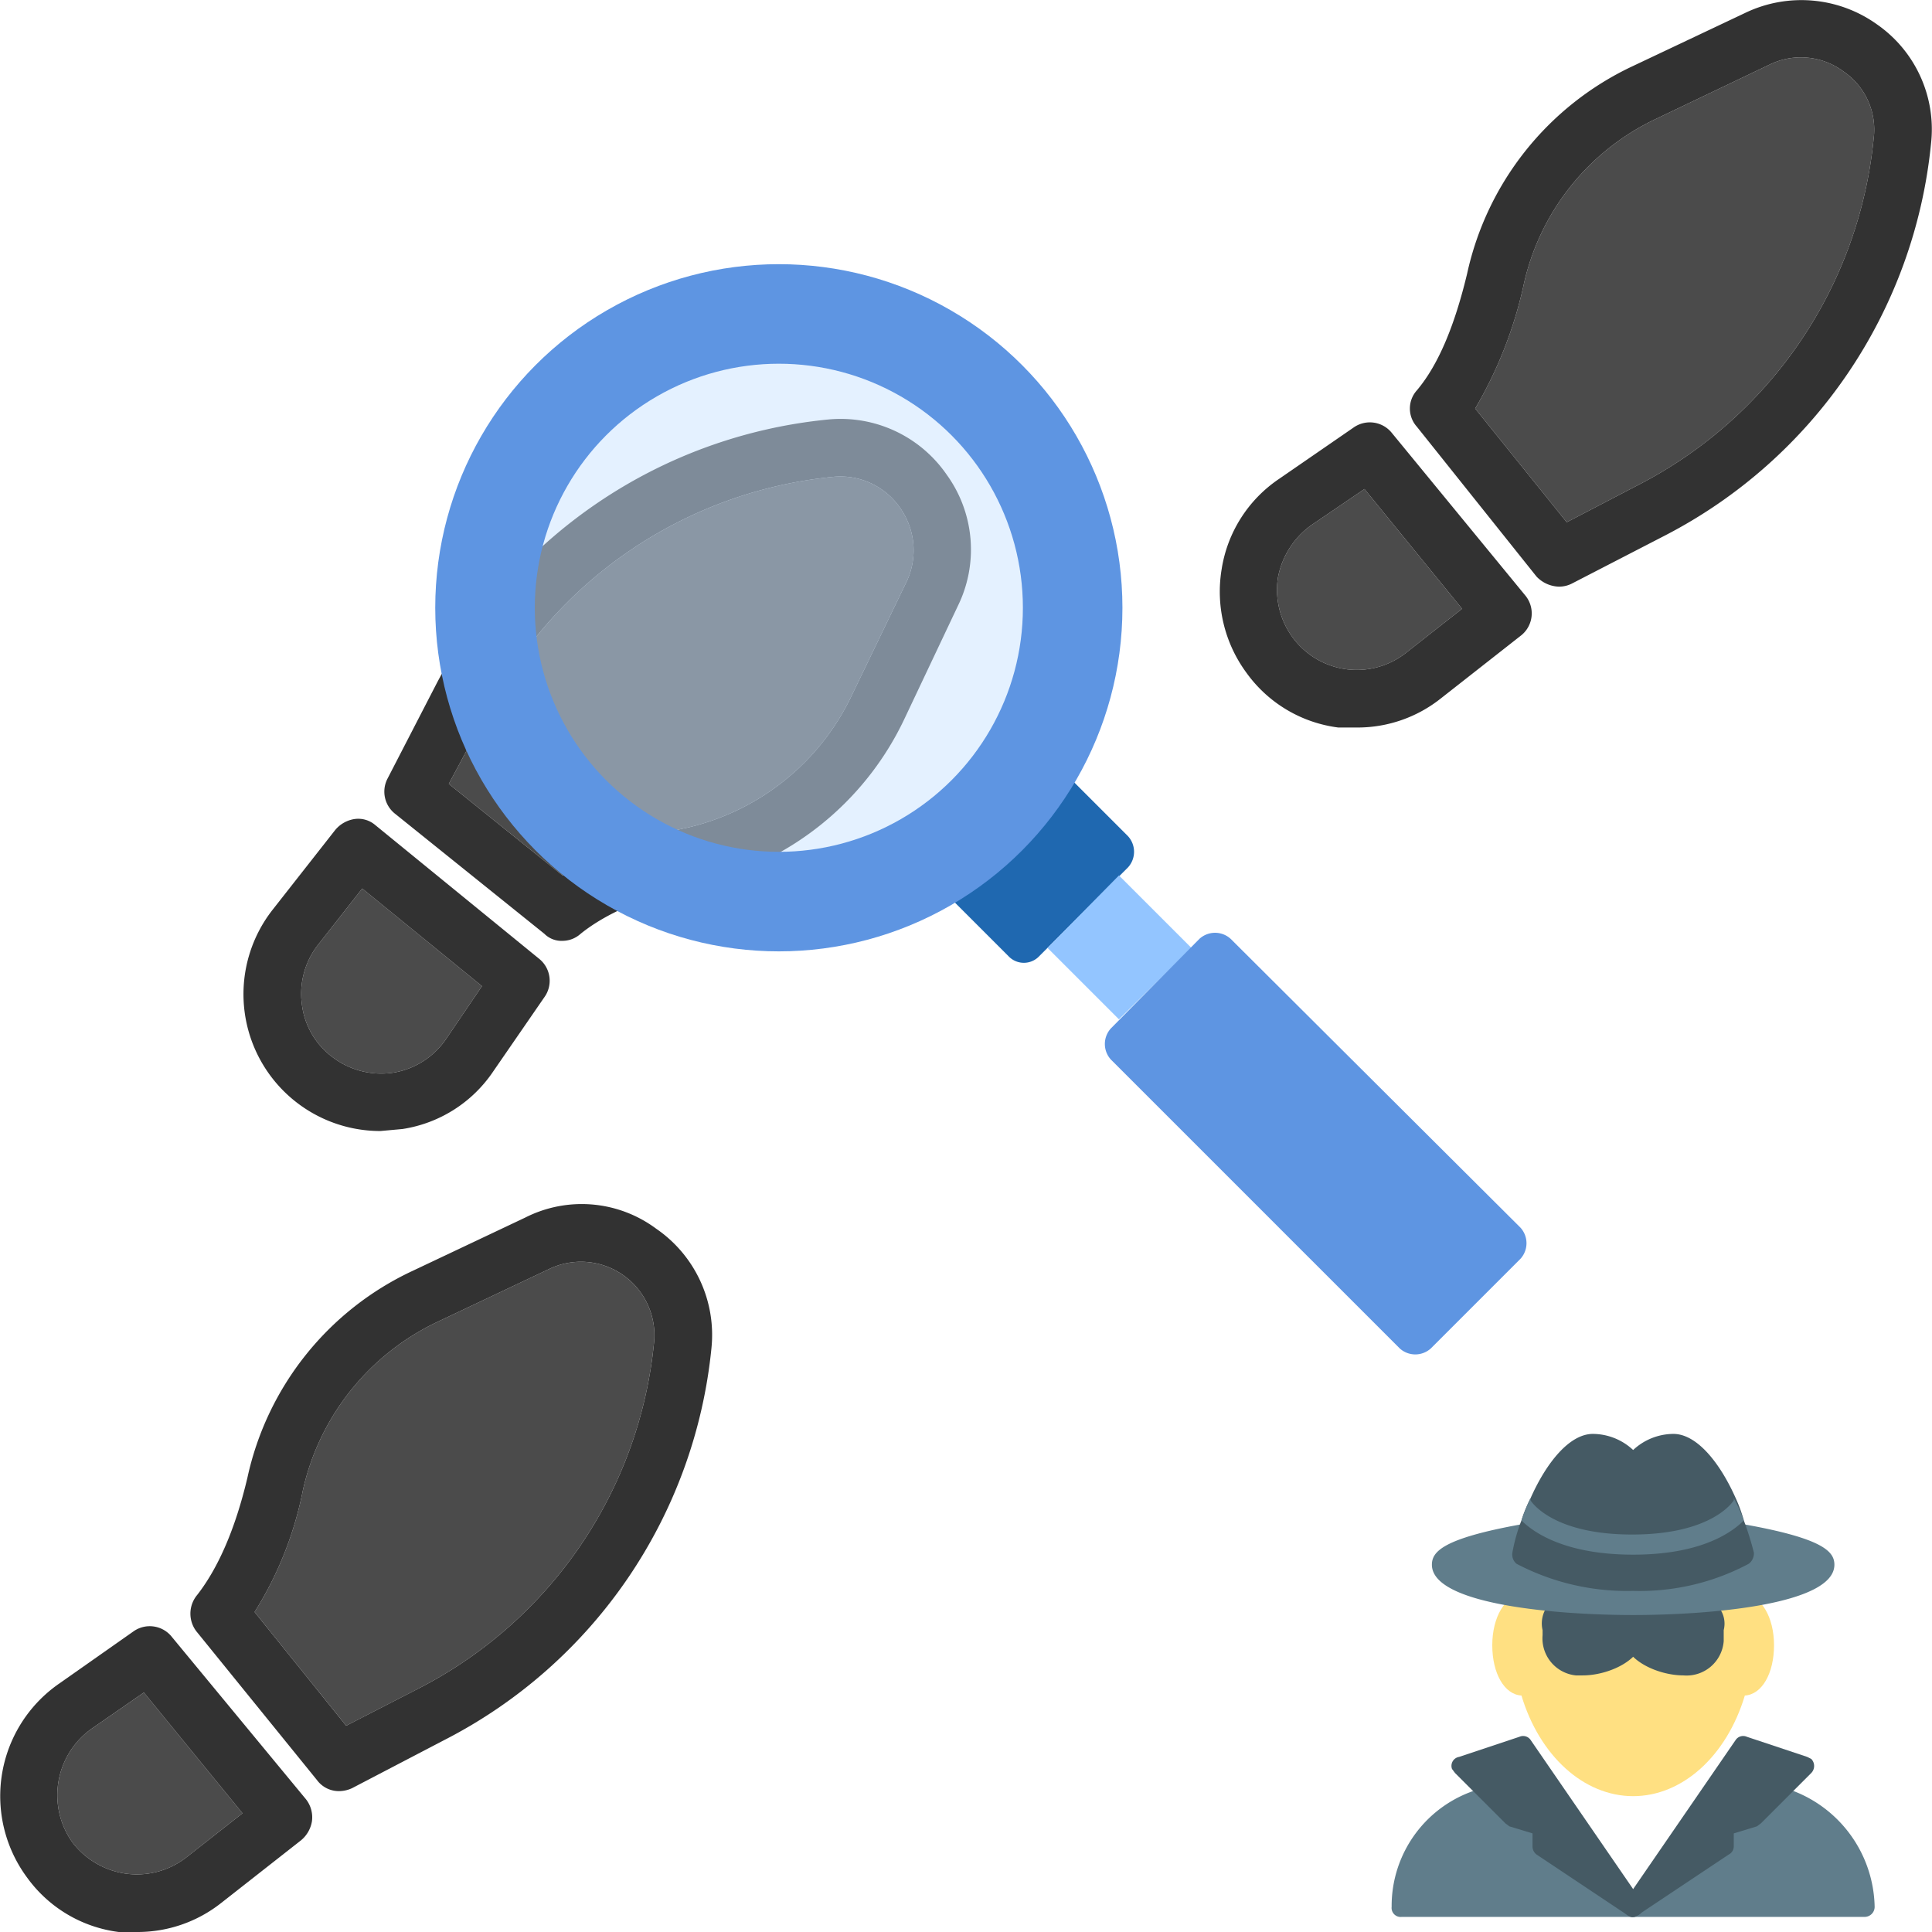
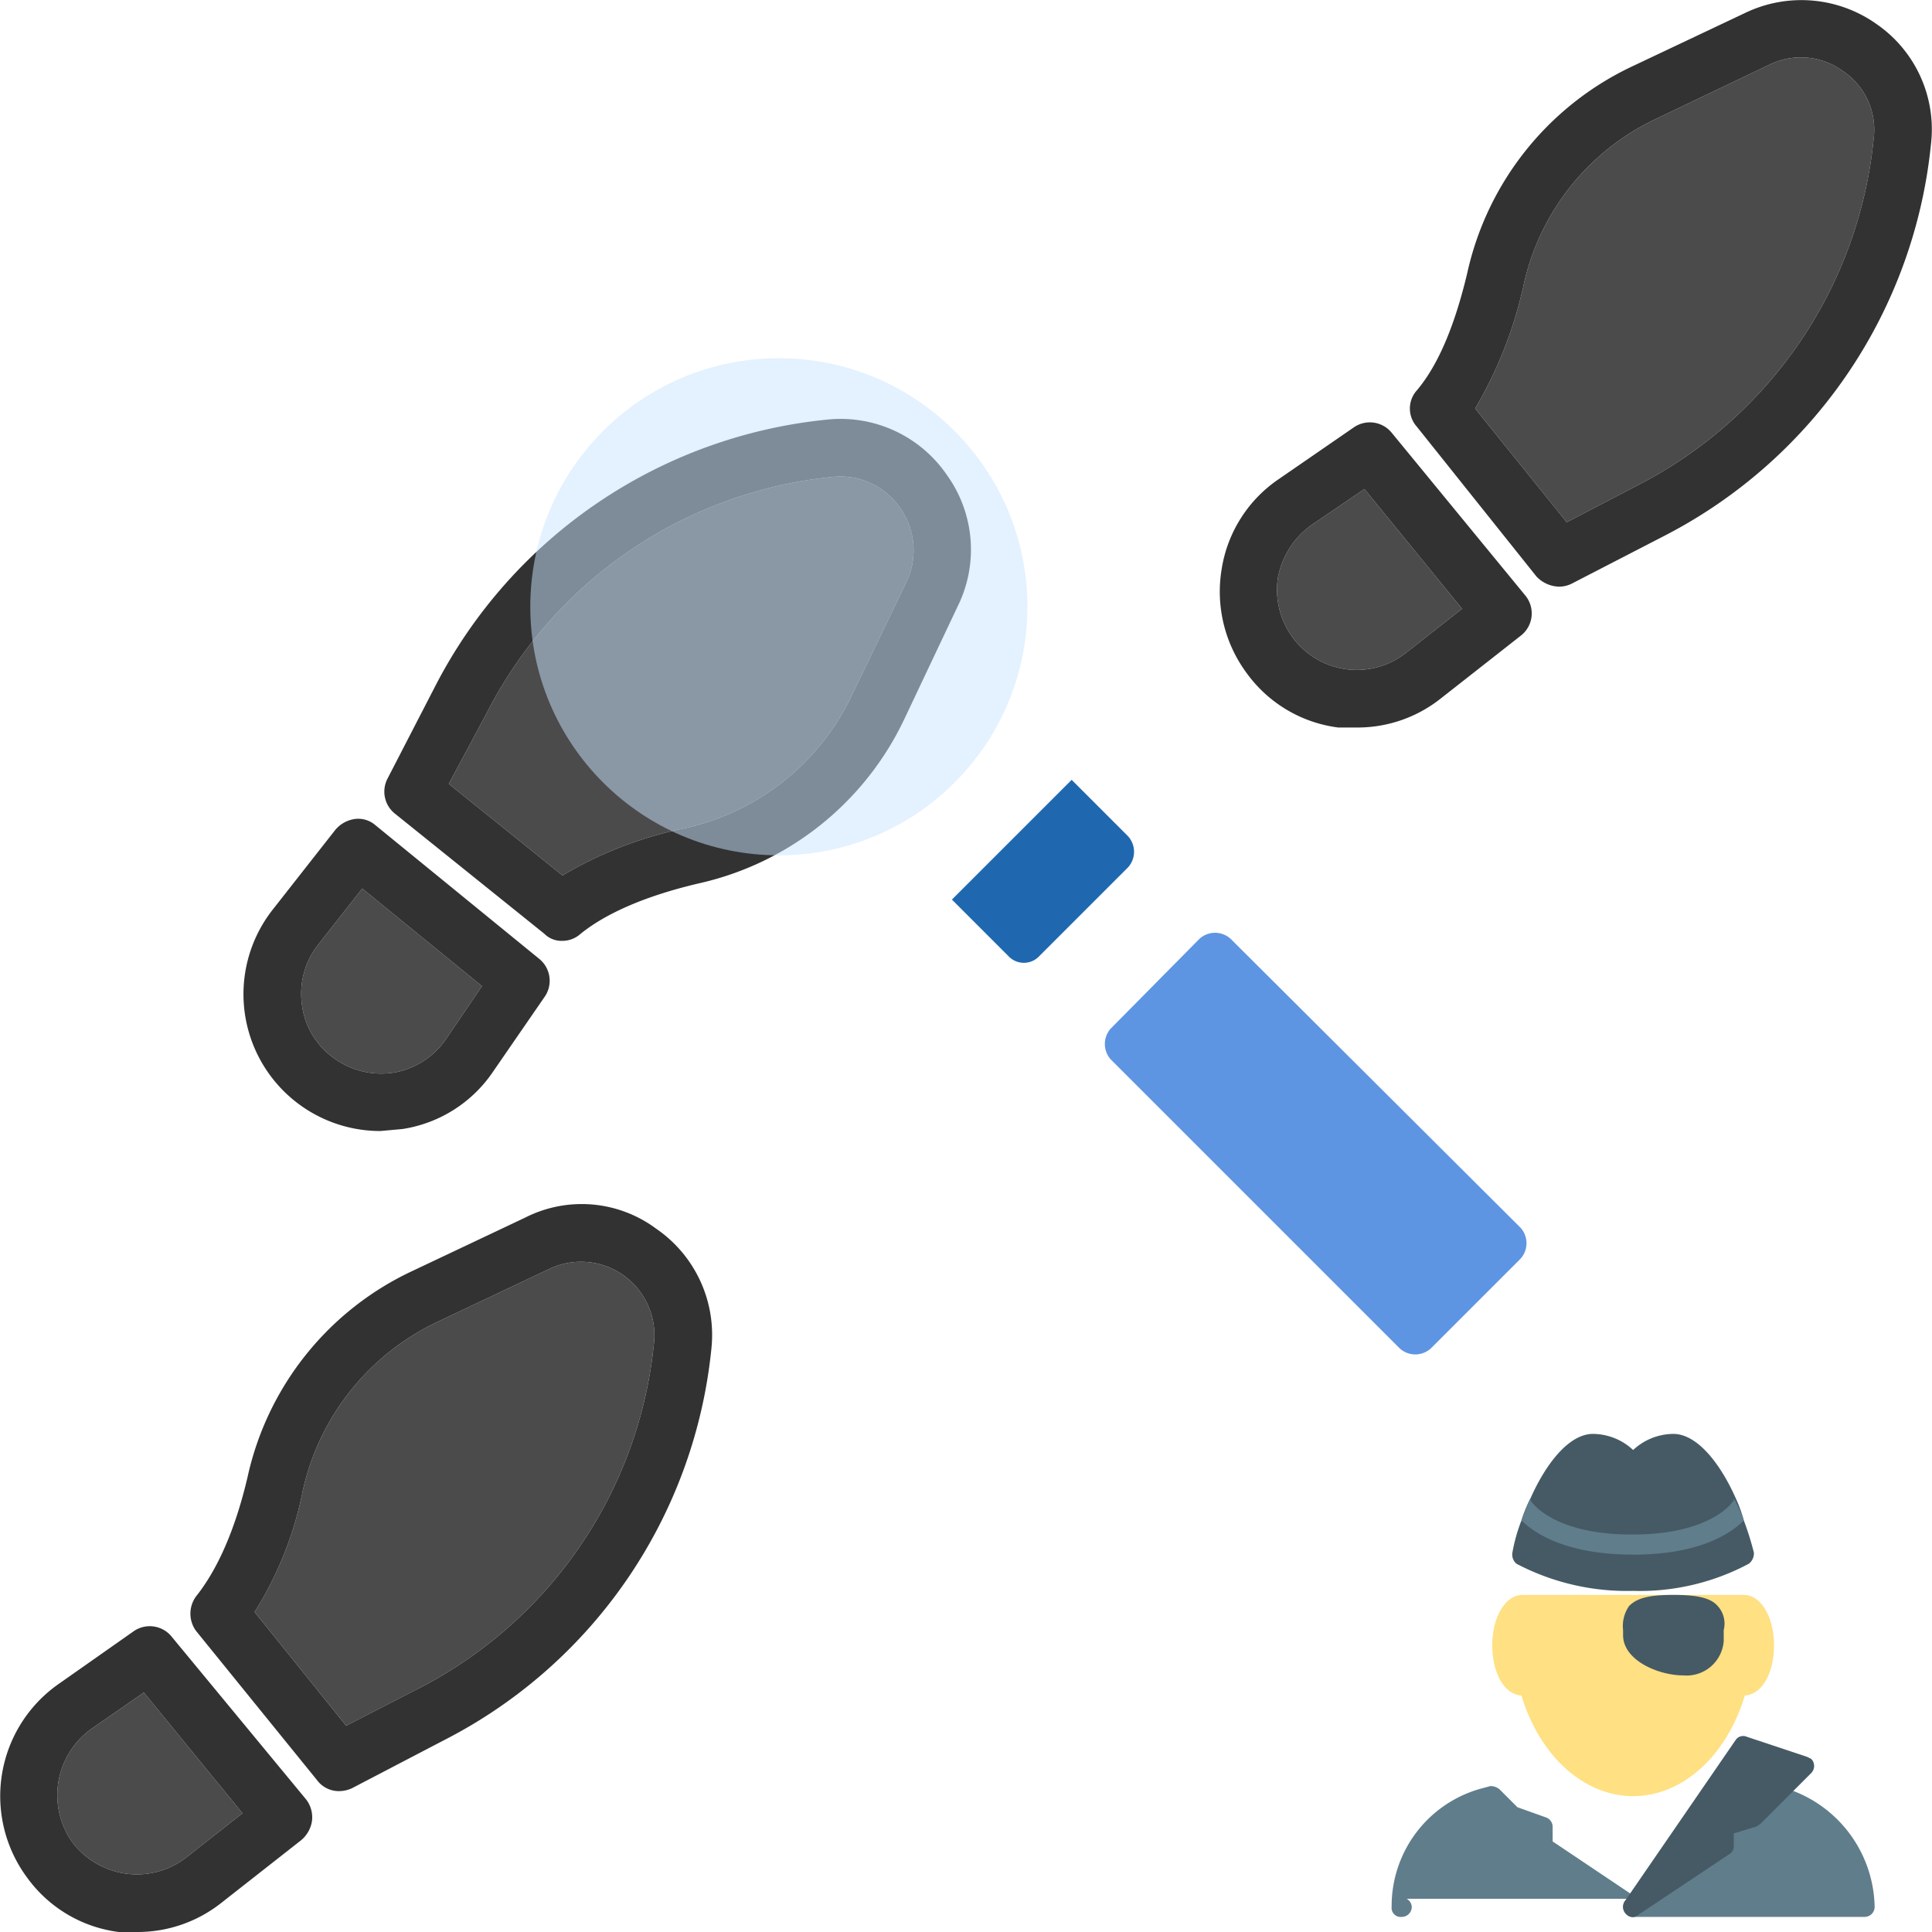
<svg xmlns="http://www.w3.org/2000/svg" viewBox="0 0 192 192">
  <path d="m14.3 168.2 9.8 12-5.6 4.4a8 8 0 0 1-6 1.6 8.1 8.1 0 0 1-5.3-3.1 8.1 8.1 0 0 1 1.9-11.3ZM61.9 126.7a7.3 7.3 0 0 1 3.1 6.7 43.4 43.4 0 0 1-23.4 34.4l-7.2 3.7-9.1-11.3a35.6 35.6 0 0 0 4.8-12.1 24.4 24.4 0 0 1 13.3-16.7l11.2-5.3a7.3 7.3 0 0 1 7.3.6ZM135.6 48.6l9.7 11.9-5.6 4.4a7.9 7.9 0 0 1-11.2-1.5 8 8 0 0 1-1.5-6 8.3 8.3 0 0 1 3.3-5.2ZM183.2 7.1a7 7 0 0 1 3 6.7 43.5 43.5 0 0 1-23.4 34.4l-7.1 3.7-9.1-11.3a41.9 41.9 0 0 0 4.8-12.2 23.9 23.9 0 0 1 13.2-16.6l11.3-5.4a7.1 7.1 0 0 1 7.3.7ZM47.9 98l-3.6 5.3a7.9 7.9 0 0 1-5.2 3.3 8 8 0 0 1-6-1.5 7.7 7.7 0 0 1-3.1-5.3 7.9 7.9 0 0 1 1.6-5.9l4.4-5.6ZM89.4 50.4a7.3 7.3 0 0 1 .7 7.4L84.7 69a24.1 24.1 0 0 1-16.6 13.3A39.3 39.3 0 0 0 55.9 87l-11.3-9.1 3.8-7.1a43.4 43.4 0 0 1 34.3-23.4 7.2 7.2 0 0 1 6.7 3Z" style="fill:#4b4b4b" />
  <path d="M186.5 2.4a12.7 12.7 0 0 1 5.4 11.9 49.3 49.3 0 0 1-26.4 38.9l-9.3 4.8a2.8 2.8 0 0 1-1.3.3 3.2 3.2 0 0 1-2.2-1l-11.9-14.9a2.7 2.7 0 0 1 0-3.6c2.2-2.6 3.8-6.6 5-11.6a29.8 29.8 0 0 1 16.4-20.6l11.2-5.3a12.9 12.9 0 0 1 13.1 1.1Zm-.3 11.4a7 7 0 0 0-3-6.7 7.1 7.1 0 0 0-7.3-.7l-11.3 5.4a23.9 23.9 0 0 0-13.2 16.6 41.9 41.9 0 0 1-4.8 12.2l9.1 11.3 7.1-3.7a43.5 43.5 0 0 0 23.4-34.4ZM151.6 59.2a2.8 2.8 0 0 1-.5 4l-7.9 6.2a13.3 13.3 0 0 1-8.3 2.9H133a13.3 13.3 0 0 1-9.1-5.4 13.6 13.6 0 0 1-2.5-10.3 13.3 13.3 0 0 1 5.7-9l7.4-5.1a2.8 2.8 0 0 1 3.8.5Zm-6.3 1.3-9.7-11.9-5.3 3.6a8.3 8.3 0 0 0-3.3 5.2 8 8 0 0 0 1.5 6 7.9 7.9 0 0 0 11.2 1.5ZM94.1 47.2a12.7 12.7 0 0 1 1.1 13l-5.3 11.2a29.8 29.8 0 0 1-20.5 16.4c-5.1 1.2-9.1 2.9-11.7 5a2.7 2.7 0 0 1-1.8.7 2.4 2.4 0 0 1-1.8-.7L39.3 80.9a2.8 2.8 0 0 1-.8-3.5l4.8-9.3a49.3 49.3 0 0 1 38.9-26.4 12.8 12.8 0 0 1 11.9 5.5Zm-4 10.6a7.3 7.3 0 0 0-.7-7.4 7.2 7.2 0 0 0-6.7-3 43.4 43.4 0 0 0-34.3 23.4l-3.8 7.1L55.9 87a39.3 39.3 0 0 1 12.2-4.7A24.1 24.1 0 0 0 84.7 69ZM65.2 122.1a12.8 12.8 0 0 1 5.5 11.9 49.2 49.2 0 0 1-26.5 38.9l-9.2 4.8a3.1 3.1 0 0 1-1.3.3 2.7 2.7 0 0 1-2.2-1.1l-12-14.8a2.9 2.9 0 0 1 .1-3.6c2.1-2.7 3.8-6.6 5-11.7A29.6 29.6 0 0 1 41 126.3l11.2-5.3a12.4 12.4 0 0 1 13 1.1Zm-.2 11.3a7.3 7.3 0 0 0-10.4-7.3l-11.2 5.3a24.4 24.4 0 0 0-13.3 16.7 35.6 35.6 0 0 1-4.8 12.1l9.1 11.3 7.2-3.7A43.4 43.4 0 0 0 65 133.4ZM53.6 95.3a2.8 2.8 0 0 1 .5 3.8l-5.1 7.4a13.3 13.3 0 0 1-9 5.7l-2.2.2a13.6 13.6 0 0 1-10.7-22l6.2-7.9a3.1 3.1 0 0 1 1.9-1.1 2.6 2.6 0 0 1 2.1.6Zm-9.3 8 3.6-5.3L36 88.3l-4.4 5.6a7.9 7.9 0 0 0-1.6 5.9 7.7 7.7 0 0 0 3.1 5.3 8 8 0 0 0 6 1.5 7.9 7.9 0 0 0 5.2-3.3ZM30.4 178.8a2.9 2.9 0 0 1 .6 2.2 3.1 3.1 0 0 1-1.1 1.9l-7.9 6.2a13.4 13.4 0 0 1-8.4 2.9h-1.8a13.3 13.3 0 0 1-9.1-5.4 13.6 13.6 0 0 1 3.2-19.3l7.4-5.2a2.8 2.8 0 0 1 3.8.6Zm-6.3 1.4-9.8-12-5.2 3.6a8.1 8.1 0 0 0-1.9 11.3 8.1 8.1 0 0 0 5.3 3.1 8 8 0 0 0 6-1.6Z" style="fill:#323232" />
  <circle cx="77.4" cy="60.3" r="24.7" style="fill:#cae5ff;opacity:.5" />
  <path d="m112.1 86.2-8.8 8.8a2.1 2.1 0 0 1-3.1 0l-5.6-5.6 11.9-11.9 5.6 5.6a2.3 2.3 0 0 1 0 3.1Z" style="fill:#1f68b0" />
-   <path d="m104.1 94.2 7.1-7.2 7.2 7.2-7.2 7.1Z" style="fill:#93c5ff" />
  <path d="m151.1 125.1-8.9 8.9a2.3 2.3 0 0 1-3.1 0l-28.7-28.7a2.3 2.3 0 0 1 0-3.1l8.8-8.9a2.3 2.3 0 0 1 3.1 0l28.8 28.7a2.3 2.3 0 0 1 0 3.1Z" style="fill:#5e95e2" />
-   <circle cx="77.4" cy="60.4" r="29.2" style="fill:none;stroke:#5e95e2;stroke-miterlimit:10;stroke-width:9.892px" />
-   <path d="m162.8 188.7-8.5-5.7v-1.5a1 1 0 0 0-.7-.9l-2.8-1-1.8-1.8a1.4 1.4 0 0 0-.9-.3l-1.1.3a12.1 12.1 0 0 0-8.7 11.7.9.9 0 0 0 1 1h23a1 1 0 0 0 1-1 1 1 0 0 0-.5-.8Z" style="fill:#607d8b" />
+   <path d="m162.8 188.7-8.5-5.7v-1.5a1 1 0 0 0-.7-.9l-2.8-1-1.8-1.8a1.4 1.4 0 0 0-.9-.3l-1.1.3a12.1 12.1 0 0 0-8.7 11.7.9.9 0 0 0 1 1a1 1 0 0 0 1-1 1 1 0 0 0-.5-.8Z" style="fill:#607d8b" />
  <path d="M173.3 158.5h-22c-1.7 0-3 2.2-3 5s1.2 4.9 2.9 5c1.8 6 6.2 10 11.1 10s9.3-4 11.1-10c1.7-.1 2.9-2.2 2.9-5s-1.3-5-3-5Z" style="fill:#ffe082" />
  <path d="m177.4 177.7-.9-.2a1.4 1.4 0 0 0-.9.3l-1.9 1.8-2.7 1a1 1 0 0 0-.7.9v1.5l-8.6 5.7a1 1 0 0 0-.2 1.4.9.9 0 0 0 .8.4h23a1 1 0 0 0 1-1 12.6 12.6 0 0 0-8.9-11.8Z" style="fill:#607d8b" />
-   <path d="M162.7 159.6c-.8-.8-2.1-1.1-4.4-1.1s-3.7.3-4.5 1.1a2.9 2.9 0 0 0-.5 2.4v.5a3.7 3.7 0 0 0 3.3 4h.7c2.5 0 6-1.5 6-4v-.5a3.5 3.5 0 0 0-.6-2.4Z" style="fill:#455a64" />
  <path d="M170.7 159.6c-.7-.8-2-1.1-4.4-1.1s-3.6.3-4.4 1.1a3.5 3.5 0 0 0-.6 2.4v.5c0 2.5 3.5 4 6 4a3.7 3.7 0 0 0 4-3.4V162a2.6 2.6 0 0 0-.6-2.4Z" style="fill:#455a64" />
-   <path d="M173.4 151.5a1 1 0 0 0-1.1.8v.2h-20v-.2a1 1 0 0 0-1.2-.8c-7.7 1.4-8.8 2.7-8.8 4 0 4 12.6 5 20 5s20-1 20-5c0-1.3-1.1-2.6-8.9-4Z" style="fill:#607d8b" />
  <path d="M174.3 154.3a1.3 1.3 0 0 1-.5 1.1 23 23 0 0 1-11.5 2.7 23.6 23.6 0 0 1-11.6-2.7 1.2 1.2 0 0 1-.4-1.1 16.8 16.8 0 0 1 .9-3.2 14.5 14.5 0 0 1 .9-2.2c1.6-3.6 3.9-6.4 6.2-6.4a5.9 5.9 0 0 1 4 1.6 5.9 5.9 0 0 1 4-1.6c2.3 0 4.6 2.8 6.2 6.4a14.3 14.3 0 0 1 .8 2.2 29.9 29.9 0 0 1 1 3.2Z" style="fill:#455a64" />
  <path d="M173.3 151.1c-1.3 1.3-4.4 3.4-11 3.4s-9.8-2.1-11.1-3.4a14.5 14.5 0 0 1 .9-2.2v.2s2 3.4 10.1 3.4 10.1-3.4 10.1-3.4v-.2a14.3 14.3 0 0 1 1 2.2Z" style="fill:#607d8b" />
-   <path d="m163.1 188.9-11-16a.9.9 0 0 0-1.1-.3l-6 2a.9.9 0 0 0-.7 1.2l.3.4 5 5 .4.3 2.3.7v1.3a1 1 0 0 0 .4.8l9 6a1.1 1.1 0 0 0 1.4-.2 1.3 1.3 0 0 0 0-1.2Z" style="fill:#455a64" />
  <path d="m179.6 174.6-6-2a.9.9 0 0 0-1.1.3l-11 16a1 1 0 0 0 .2 1.4.8.8 0 0 0 1.1 0l9-6a.9.9 0 0 0 .5-.8v-1.3l2.3-.7.4-.3 5-5a1 1 0 0 0 0-1.4l-.4-.2Z" style="fill:#455a64" />
</svg>